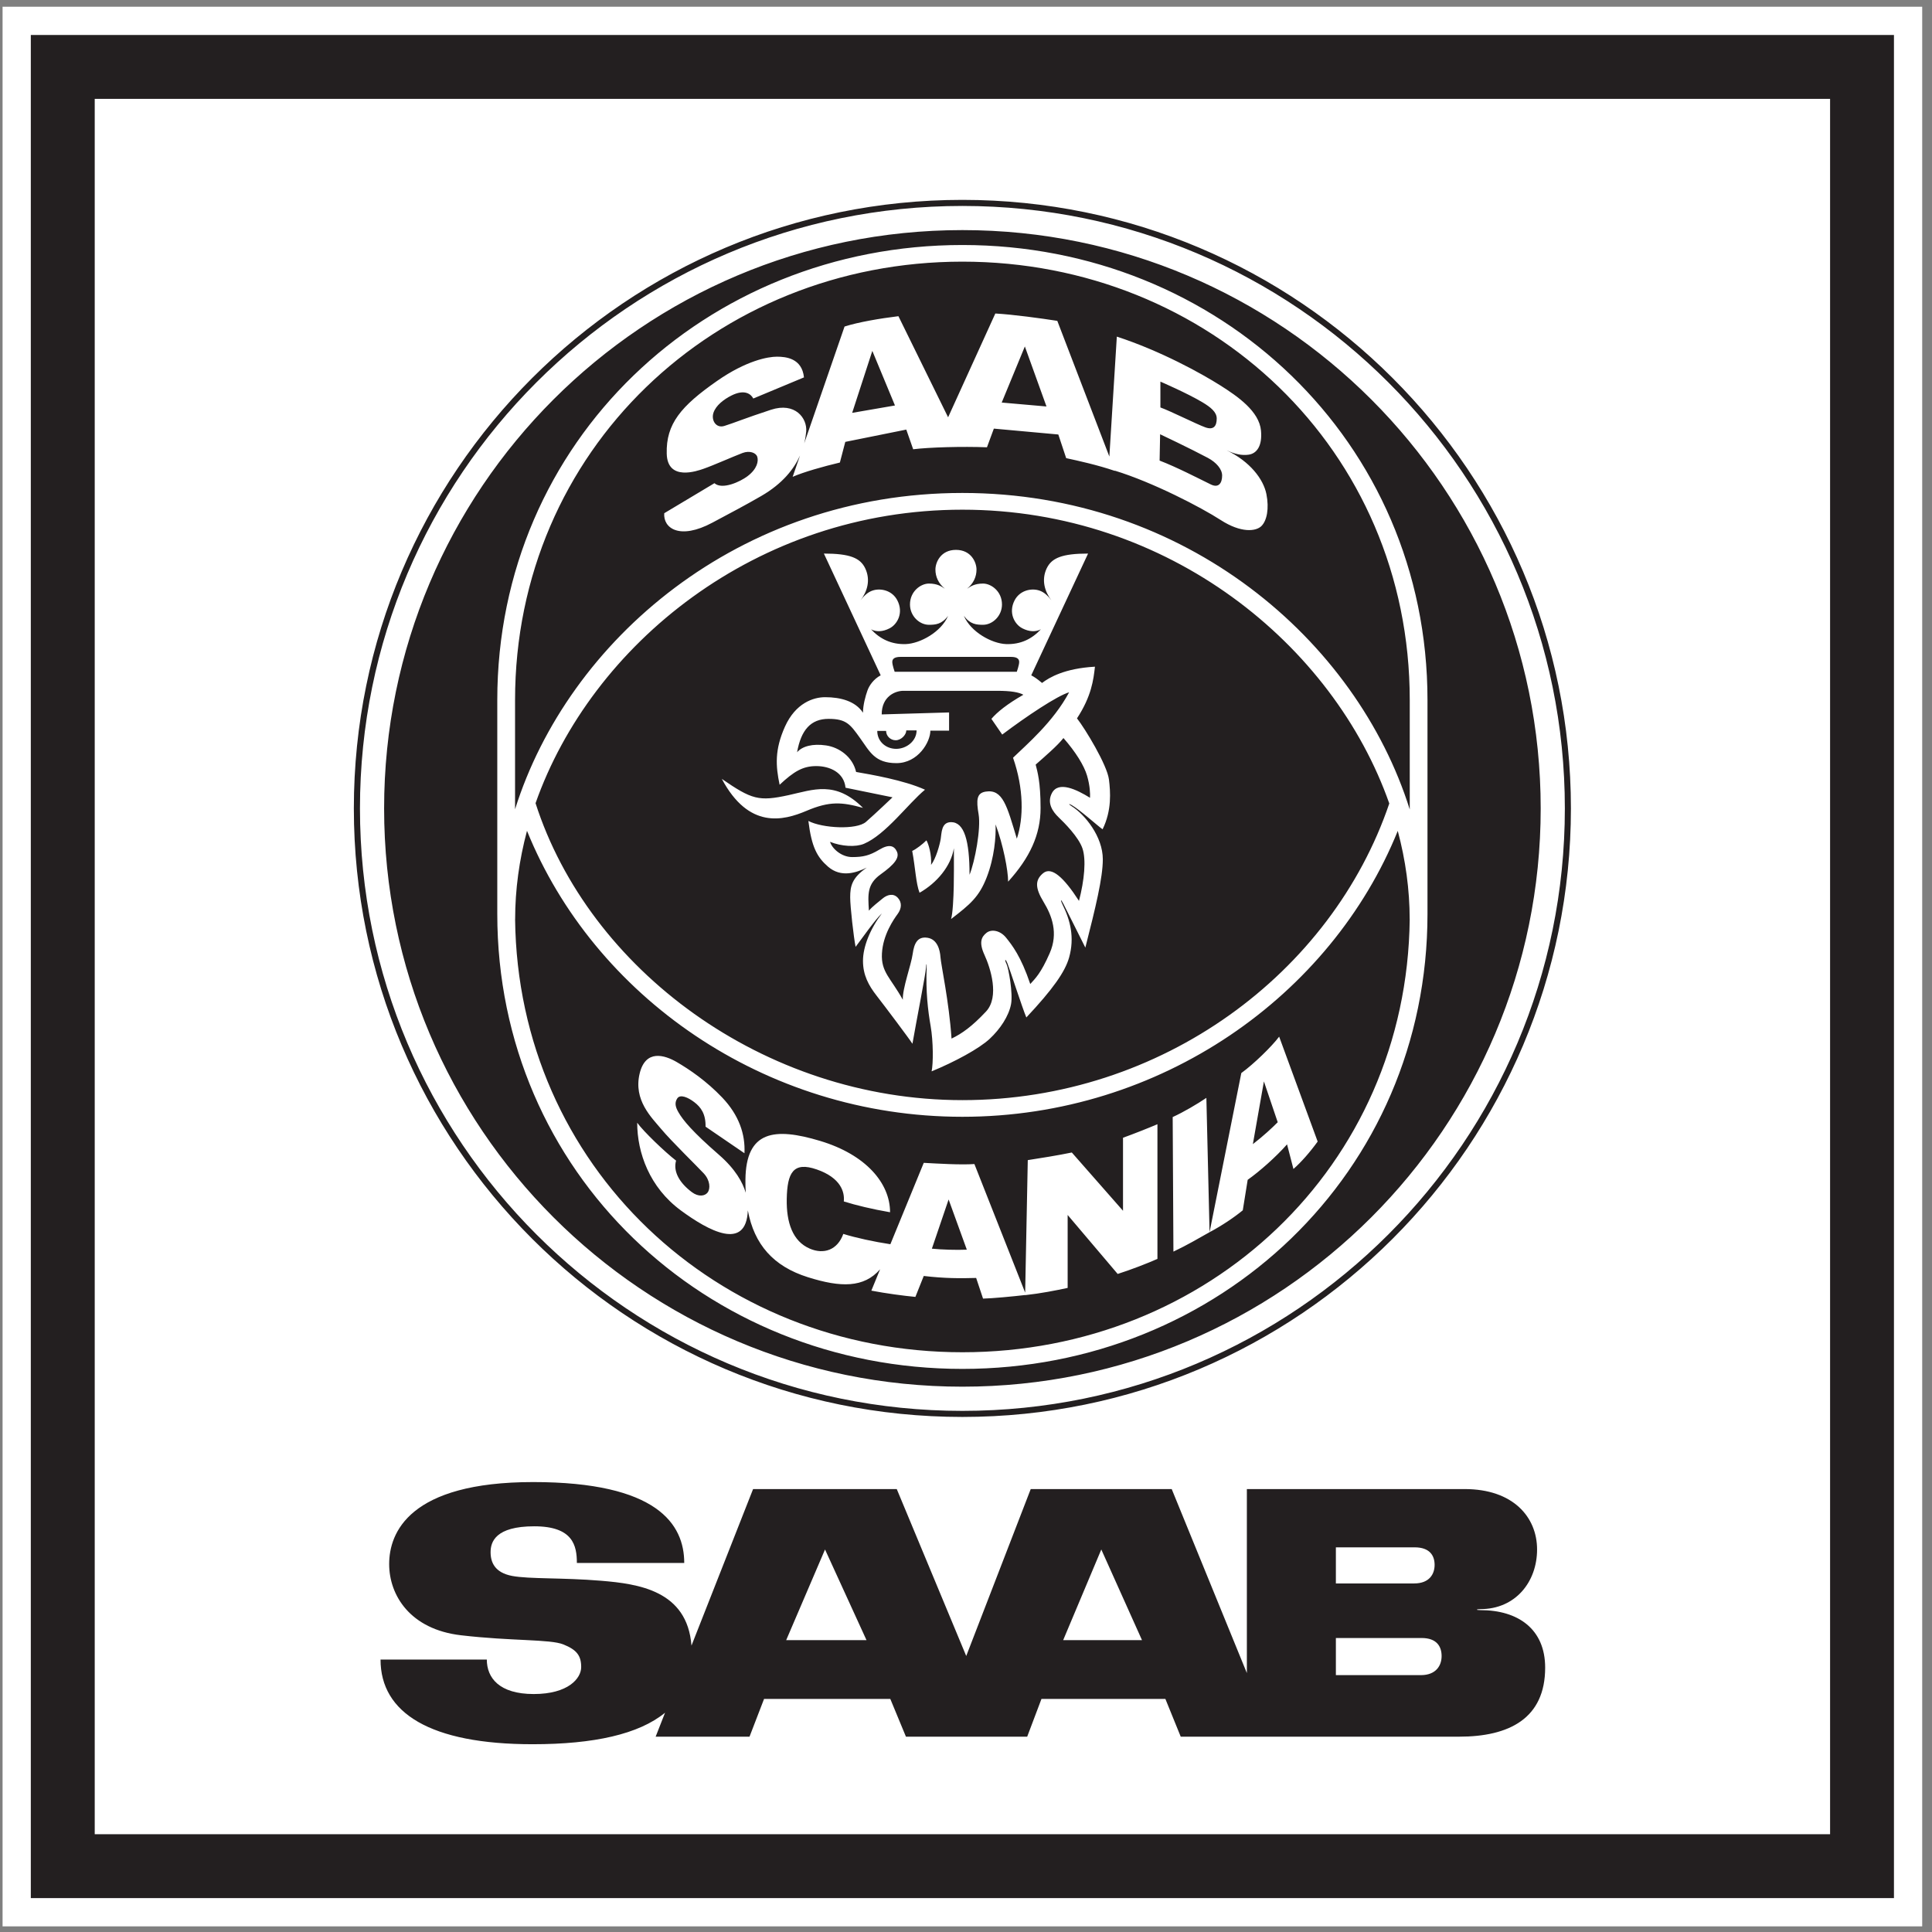
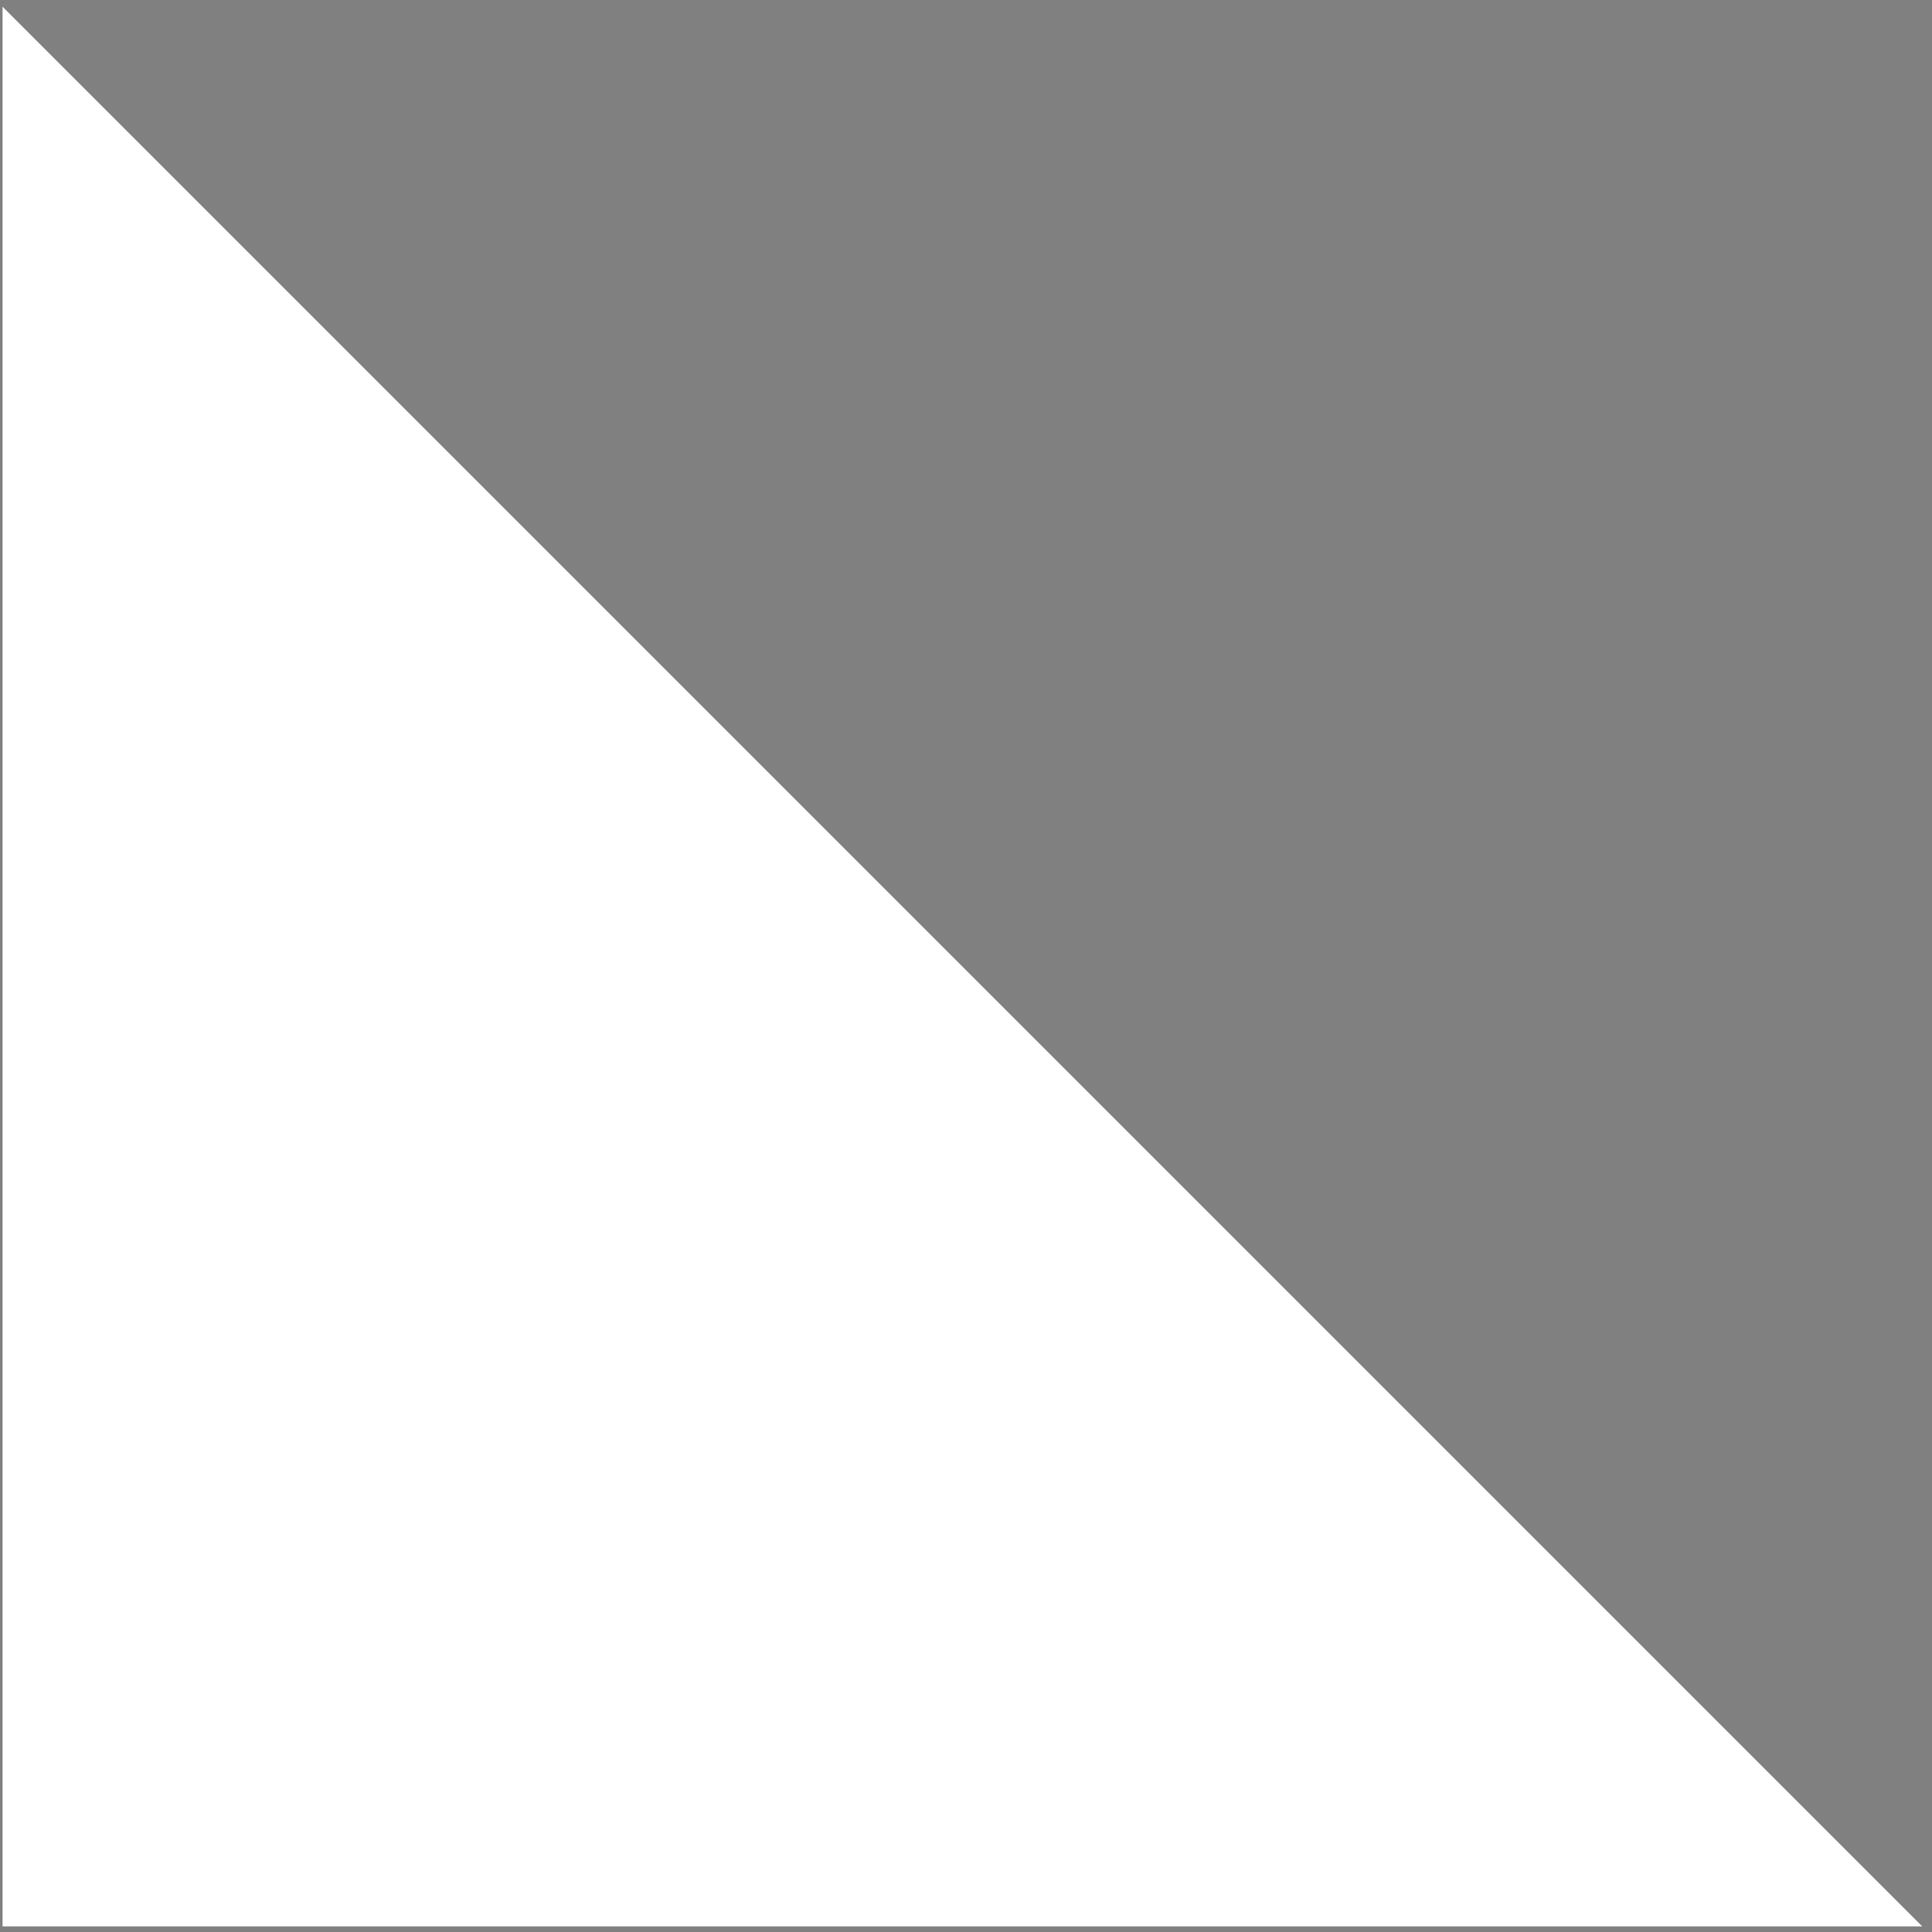
<svg xmlns="http://www.w3.org/2000/svg" width="194pt" height="194pt" viewBox="0 0 194 194" version="1.1">
  <rect x="0" y="0" width="194" height="194" fill="#808080" stroke="none" />
  <g id="surface1">
-     <path style=" stroke:none;fill-rule:evenodd;fill:rgb(100%,100%,100%);fill-opacity:1;" d="M 0.258 0.676 L 193.016 0.676 L 193.016 193.434 L 0.258 193.434 L 0.258 0.676 " />
-     <path style=" stroke:none;fill-rule:evenodd;fill:rgb(13.699%,12.199%,12.5%);fill-opacity:1;" d="M 190.18 190.598 L 3.094 190.598 L 3.094 3.512 L 190.18 3.512 Z M 183.766 184.18 L 183.766 9.93 L 9.512 9.93 L 9.512 184.18 Z M 96.637 20.07 C 130.383 20.07 157.742 47.43 157.742 81.176 C 157.742 114.922 130.383 142.281 96.637 142.281 C 62.891 142.281 35.531 114.922 35.531 81.176 C 35.531 47.43 62.891 20.07 96.637 20.07 Z M 96.637 20.68 C 63.227 20.68 36.145 47.766 36.145 81.176 C 36.145 114.586 63.227 141.672 96.637 141.672 C 130.047 141.672 157.133 114.586 157.133 81.176 C 157.133 47.766 130.047 20.68 96.637 20.68 Z M 96.637 23.105 C 128.707 23.105 154.707 49.105 154.707 81.176 C 154.707 113.246 128.707 139.242 96.637 139.242 C 64.566 139.242 38.57 113.246 38.57 81.176 C 38.57 49.105 64.566 23.105 96.637 23.105 Z M 49.934 70.297 L 49.934 91.766 C 49.934 117.746 70.844 137.457 96.637 137.457 C 122.43 137.457 143.34 117.746 143.34 91.766 L 143.34 70.297 C 143.34 44.312 122.43 24.602 96.637 24.602 C 70.844 24.602 49.934 44.312 49.934 70.297 Z M 141.559 81.281 C 136.23 64.301 119.078 49.5 96.637 49.5 C 74.203 49.5 57.055 64.285 51.719 81.262 L 51.719 70.297 C 51.719 45.223 71.828 26.273 96.637 26.273 C 121.445 26.273 141.559 45.156 141.559 70.297 Z M 80.754 44.52 C 80.863 44.086 80.918 43.688 80.953 43.348 C 81.078 41.984 79.828 40.355 77.418 41.145 C 74.852 41.984 73.645 42.492 72.727 42.773 C 71.891 43.027 71.395 42.191 71.641 41.449 C 71.887 40.707 72.676 40.105 73.434 39.723 C 74.789 39.039 75.418 39.586 75.641 40.016 L 80.73 37.895 C 80.531 35.965 78.902 35.816 78.012 35.816 C 77.121 35.816 74.938 36.203 72 38.254 C 68.383 40.777 66.871 42.559 66.949 45.551 C 67.016 48.363 70.027 47.289 70.652 47.07 C 71.641 46.727 73.516 45.887 74.555 45.488 C 75.277 45.215 75.906 45.469 76.035 45.855 C 76.184 46.297 76.035 47.09 75.047 47.828 C 74.336 48.363 72.531 49.211 71.738 48.52 L 66.699 51.535 C 66.582 53.023 68.219 54.258 71.551 52.473 C 73.441 51.461 74.809 50.75 76.441 49.805 C 78.605 48.551 79.738 47.07 80.332 45.742 L 79.594 47.879 C 80.73 47.387 82.656 46.844 84.336 46.445 L 84.879 44.371 L 91.004 43.137 L 91.695 45.113 C 93.277 44.914 96.637 44.816 99.105 44.914 L 99.797 43.039 L 106.27 43.629 L 107.059 46.004 C 108.195 46.25 110.219 46.691 111.949 47.285 L 111.938 47.258 C 115.77 48.43 120.613 50.949 122.57 52.215 C 124.633 53.547 126.125 53.363 126.668 52.82 C 127.215 52.273 127.453 51.066 127.164 49.609 C 126.867 48.125 125.531 46.348 123.16 45.211 C 124.004 45.605 124.691 45.754 125.387 45.656 C 126.168 45.543 126.77 44.816 126.621 43.234 C 126.438 41.301 124.297 39.812 122.52 38.691 C 120.641 37.504 116.543 35.234 112.145 33.801 L 111.395 45.844 L 106.168 32.219 C 104.59 31.973 101.723 31.578 99.945 31.48 L 95.203 41.902 L 90.215 31.75 C 88.387 31.973 86.188 32.344 84.805 32.789 Z M 85.57 41.457 L 87.594 35.234 L 89.867 40.715 Z M 100.586 40.422 L 102.91 34.789 L 105.082 40.816 Z M 116.52 38.32 C 116.52 38.32 119.211 39.48 120.742 40.395 C 121.578 40.895 122.176 41.383 122.176 42.023 C 122.176 42.766 121.879 43.211 121.039 42.914 C 120.199 42.617 117.504 41.262 116.52 40.914 Z M 116.492 43.605 C 116.492 43.605 119.48 45.016 121.285 45.977 C 122.145 46.438 122.719 47.113 122.719 47.754 C 122.719 48.496 122.379 49.035 121.582 48.645 C 120.273 48.004 118.172 46.914 116.441 46.25 Z M 51.723 92.301 L 51.727 92.301 C 51.727 89.328 52.137 86.352 52.918 83.426 C 59.602 99.941 76.672 112.141 96.637 112.141 C 116.602 112.141 133.676 99.953 140.355 83.434 C 141.137 86.355 141.551 89.332 141.551 92.301 L 141.555 92.301 C 141.27 117.172 121.27 135.785 96.637 135.785 C 72.008 135.785 52.004 117.105 51.723 92.301 Z M 102.938 130.039 L 102.938 130.051 C 104.504 129.879 106.008 129.582 107.207 129.324 L 107.207 122 L 112.23 127.922 C 113.516 127.516 115.234 126.852 116.223 126.41 L 116.223 112.887 C 115.355 113.258 113.801 113.875 112.766 114.246 L 112.766 121.578 L 107.625 115.727 C 106.344 115.996 104.34 116.32 103.203 116.492 L 102.941 129.797 L 97.844 116.887 C 96.438 116.984 94.141 116.84 92.758 116.766 L 89.406 124.938 C 87.793 124.695 85.945 124.297 84.68 123.902 C 84.09 125.531 82.715 125.98 81.32 125.383 C 79.594 124.645 78.957 122.766 79 120.395 C 79.051 117.777 79.637 116.605 82.016 117.43 C 84.434 118.27 84.828 119.703 84.73 120.641 C 85.941 121.023 87.582 121.418 89.375 121.727 C 89.375 118.812 86.953 115.949 82.359 114.566 C 77.766 113.184 74.898 113.527 74.852 118.469 C 74.848 118.914 74.855 119.348 74.883 119.766 C 74.574 118.73 73.855 117.402 72.184 115.949 C 69.516 113.629 68.586 112.484 68.133 111.699 C 67.859 111.23 67.691 110.766 68.008 110.293 C 68.309 109.848 69.098 110.199 69.711 110.668 C 70.387 111.18 70.871 111.863 70.848 113.133 L 74.754 115.801 C 74.852 113.875 74.191 111.969 72.531 110.219 C 70.941 108.547 69.23 107.387 67.934 106.633 C 66.742 105.945 64.824 105.336 64.23 107.797 C 63.59 110.469 65.414 112.195 66.402 113.379 C 67.391 114.566 70.023 117.133 70.664 117.824 C 71.309 118.516 71.352 119.363 71.047 119.754 C 70.777 120.098 70.145 120.215 69.465 119.703 C 68.281 118.812 67.566 117.676 67.887 116.543 C 66.797 115.703 64.625 113.629 63.984 112.738 C 63.984 115.75 65.219 119.234 68.379 121.555 C 71.117 123.566 74.93 125.68 75.094 121.539 C 75.734 124.973 77.664 127.16 81.125 128.25 C 84.441 129.293 86.742 129.324 88.375 127.453 L 87.496 129.598 C 88.965 129.879 90.719 130.113 91.918 130.227 L 92.758 128.125 C 94.832 128.371 96.414 128.371 98.02 128.324 L 98.711 130.398 C 99.699 130.375 101.672 130.184 102.938 130.039 Z M 117.828 125.68 C 119.234 125.016 120.348 124.348 121.457 123.73 L 121.137 110.242 C 120.223 110.859 118.84 111.676 117.754 112.168 Z M 121.457 123.73 C 122.719 123.062 123.953 122.223 124.793 121.531 L 125.285 118.469 C 126.473 117.629 128.102 116.195 129.238 114.91 L 129.879 117.383 C 130.656 116.703 131.535 115.703 132.312 114.629 L 128.445 104.094 C 127.707 105.082 125.879 106.859 124.645 107.75 Z M 125.805 114.887 L 126.914 108.59 L 128.301 112.688 C 127.707 113.281 126.891 114.047 125.805 114.887 Z M 93.574 125.383 L 95.254 120.445 L 97.082 125.484 C 96.09 125.531 94.512 125.484 93.574 125.383 Z M 53.777 80.652 C 59.383 64.738 75.922 51.18 96.637 51.18 C 117.371 51.18 133.906 64.766 139.504 80.68 C 133.73 97.684 116.691 110.469 96.637 110.469 C 76.598 110.469 59.105 97.262 53.777 80.652 Z M 72.48 78.211 C 75.195 83.297 78.652 82.406 80.977 81.422 C 83.297 80.434 84.531 80.531 86.656 81.121 C 83.891 78.355 81.668 79.297 79.199 79.84 C 76.188 80.5 75.492 80.285 72.48 78.211 Z M 103.551 67.812 L 109.258 55.586 C 106.637 55.586 105.602 56.031 105.105 57.066 C 104.547 58.246 104.91 59.414 105.574 60.277 C 105.07 59.621 104.656 59.371 104.238 59.262 C 103.477 59.062 102.391 59.309 101.883 60.277 C 101.23 61.527 101.871 62.691 102.66 63.094 C 103.367 63.453 104.008 63.465 104.52 63.191 C 103.605 64.18 102.465 64.723 101.031 64.676 C 99.598 64.625 97.477 63.465 96.785 61.836 C 97.414 62.688 98.043 62.738 98.711 62.738 C 99.656 62.738 100.613 61.859 100.613 60.699 C 100.613 59.371 99.523 58.598 98.711 58.598 C 97.844 58.598 97.449 58.895 97.105 59.117 C 97.758 58.586 98.055 57.906 98.055 57.191 C 98.055 56.473 97.523 55.215 95.992 55.215 C 94.461 55.215 93.93 56.473 93.93 57.191 C 93.93 57.906 94.227 58.586 94.883 59.117 C 94.535 58.895 94.141 58.598 93.277 58.598 C 92.461 58.598 91.375 59.371 91.375 60.699 C 91.375 61.859 92.328 62.738 93.277 62.738 C 93.941 62.738 94.574 62.688 95.203 61.836 C 94.512 63.465 92.387 64.625 90.953 64.676 C 89.523 64.723 88.379 64.18 87.465 63.191 C 87.977 63.465 88.621 63.453 89.324 63.094 C 90.113 62.691 90.754 61.527 90.102 60.277 C 89.598 59.309 88.512 59.062 87.746 59.262 C 87.328 59.371 86.914 59.621 86.41 60.277 C 87.078 59.414 87.441 58.246 86.879 57.066 C 86.387 56.031 85.348 55.586 82.73 55.586 L 88.434 67.812 C 87.73 68.18 87.273 68.848 87.102 69.344 C 86.906 69.895 86.656 70.801 86.656 71.566 C 85.891 70.402 84.41 70.008 82.852 70.008 C 81.668 70.008 79.891 70.602 78.828 72.949 C 77.77 75.297 77.891 76.926 78.285 78.801 C 79.715 77.469 80.605 76.926 81.965 76.926 C 83.324 76.926 84.754 77.566 84.902 79.098 L 89.621 80.062 C 89.621 80.062 87.891 81.715 86.953 82.531 C 86.016 83.348 82.582 83.172 81.172 82.434 C 81.496 85.051 82.039 86.062 83.148 87.027 C 84.461 88.164 86.008 87.625 87.035 87.121 C 85.539 88.152 85.371 88.984 85.371 90.113 C 85.371 91.027 85.719 94.113 85.914 95.078 C 86.41 94.438 87.922 92.266 88.555 91.719 C 87.379 93.273 86.656 95.055 86.656 96.484 C 86.656 97.918 87.227 98.957 88.016 99.969 C 88.805 100.98 91.348 104.363 91.621 104.809 C 92.016 102.535 92.953 97.793 92.988 97.152 C 93.012 96.695 93.066 96.707 93.051 97.152 C 92.949 99.523 93.176 101.477 93.449 103.031 C 93.719 104.586 93.719 106.785 93.547 107.578 C 95.844 106.637 98.316 105.305 99.375 104.316 C 100.438 103.328 101.297 102.027 101.523 100.832 C 101.73 99.766 101.273 97.211 101.066 96.789 C 100.84 96.332 100.945 96.195 101.164 96.742 C 101.379 97.262 102.66 101.227 103.059 102.168 C 105.723 99.328 106.949 97.586 107.355 96.141 C 107.914 94.145 107.484 92.414 106.684 90.812 C 106.477 90.395 106.488 90.195 106.758 90.715 C 107.031 91.23 108.516 94.238 108.984 95.152 C 110.023 91.078 110.738 88.137 110.738 86.285 C 110.738 84.004 108.941 81.789 107.605 80.953 C 107.246 80.727 107.312 80.672 107.633 80.855 C 108.43 81.312 110.219 82.926 110.715 83.273 C 111.652 81.371 111.504 79.492 111.355 78.281 C 111.176 76.812 108.961 73.172 108.145 72.133 C 109.602 69.91 109.801 68.254 109.949 66.945 C 106.887 67.117 105.355 68.031 104.637 68.578 C 104.07 68.105 103.848 67.973 103.551 67.812 Z M 88.535 71.738 C 88.535 69.91 89.918 69.367 90.707 69.367 L 100.145 69.367 C 101.523 69.367 102.316 69.516 102.762 69.762 C 101.129 70.699 100.145 71.492 99.551 72.184 L 100.637 73.762 C 103.059 71.934 106.168 69.859 107.355 69.516 C 105.773 72.48 103.105 74.75 101.723 76.086 C 102.809 79.195 102.797 82.141 102.105 84.215 C 101.117 80.957 100.711 79.199 98.957 79.492 C 98.066 79.641 98.02 80.332 98.266 81.766 C 98.512 83.199 97.898 86.504 97.355 87.84 C 97.355 84.43 96.832 82.555 95.5 82.555 C 94.512 82.555 94.559 83.645 94.461 84.234 C 94.363 84.828 93.988 86.203 93.492 86.848 C 93.566 85.836 93.238 84.734 93.027 84.383 C 92.66 84.754 91.992 85.273 91.598 85.445 C 91.918 87.148 91.969 88.707 92.336 89.645 C 94.078 88.656 95.488 86.977 95.785 85.172 C 95.785 86.926 95.797 87.891 95.77 89.004 C 95.746 90.113 95.672 91.742 95.5 92.285 C 97.426 90.805 98.316 90.062 99.082 88.09 C 99.848 86.113 100.02 84.016 99.969 82.781 C 100.734 84.832 101.23 87.398 101.23 88.531 C 103.402 86.137 104.488 83.816 104.488 81.148 C 104.488 78.48 104.168 77.469 103.996 76.777 C 104.836 76.035 106.219 74.852 106.785 74.109 C 108.02 75.516 108.859 76.875 109.156 77.887 C 109.453 78.902 109.477 79.715 109.453 80.109 C 108.094 79.27 106.277 78.395 105.625 79.641 C 105.105 80.629 105.699 81.492 106.293 82.062 C 106.887 82.629 108.293 84.039 108.688 85.176 C 109.082 86.309 108.887 88.387 108.344 90.461 C 106.812 88.09 105.59 86.988 104.746 87.68 C 103.91 88.371 103.945 89.176 104.785 90.559 C 105.625 91.941 106.293 93.695 105.402 95.719 C 104.516 97.746 103.945 98.266 103.453 98.809 C 102.512 96.016 101.625 94.906 101.031 94.164 C 100.438 93.422 99.551 93.273 99.055 93.672 C 98.562 94.066 98.266 94.609 98.859 95.895 C 99.449 97.176 100.391 100.094 99.008 101.574 C 97.621 103.055 96.586 103.797 95.547 104.289 C 95.301 100.586 94.484 96.855 94.438 96.117 C 94.387 95.375 94.117 94.312 93.129 94.164 C 92.141 94.016 91.793 94.707 91.645 95.793 C 91.496 96.883 90.609 99.254 90.656 100.391 C 89.422 98.164 88.461 97.621 88.559 95.746 C 88.656 93.867 89.742 92.312 90.141 91.77 C 90.535 91.227 90.586 90.633 90.164 90.164 C 89.707 89.652 89.074 89.844 88.621 90.227 C 88.238 90.547 87.582 91.039 87.25 91.445 C 87.152 89.816 87.051 88.781 88.434 87.793 C 89.816 86.805 90.336 86.137 90.066 85.52 C 89.793 84.906 89.273 84.73 88.285 85.324 C 87.301 85.914 86.656 86.062 85.57 86.062 C 84.484 86.062 83.543 85.199 83.348 84.531 C 84.508 85 85.941 85.074 86.754 84.73 C 88.953 83.797 91.203 80.68 92.883 79.297 C 90.758 78.332 87.398 77.766 85.965 77.516 C 85.621 76.012 84.285 75.047 82.953 74.852 C 81.617 74.652 80.555 74.926 80.039 75.539 C 80.434 73.293 81.422 72.184 83.199 72.184 C 84.977 72.184 85.371 72.727 86.359 74.109 C 87.348 75.492 87.844 76.629 90.016 76.629 C 92.191 76.629 93.422 74.504 93.422 73.367 L 95.301 73.367 L 95.301 71.539 Z M 88.09 73.395 L 88.977 73.395 C 88.977 73.887 89.398 74.332 89.941 74.332 C 90.484 74.332 91.004 73.789 91.004 73.344 L 92.039 73.344 C 92.039 74.406 91.027 75.195 89.992 75.195 C 88.953 75.195 88.09 74.453 88.09 73.395 Z M 102.102 67.453 L 89.836 67.453 C 89.836 67.453 89.598 66.781 89.598 66.473 C 89.598 66.16 89.816 65.961 90.426 65.961 L 101.512 65.961 C 102.121 65.961 102.34 66.16 102.34 66.473 C 102.34 66.781 102.102 67.453 102.102 67.453 Z M 117.02 170.594 L 104.578 170.594 L 103.145 174.387 L 90.969 174.387 L 89.398 170.594 L 76.723 170.594 L 75.262 174.387 L 65.836 174.387 L 66.781 171.98 C 64.152 174.137 59.645 175.145 53.484 175.145 C 43.195 175.145 38.211 172.004 38.211 166.641 L 48.883 166.641 C 48.883 168.48 50.129 170.105 53.594 170.105 C 57.059 170.105 58.359 168.535 58.359 167.398 C 58.359 166.262 57.926 165.668 56.574 165.125 C 55.219 164.582 51.371 164.801 46.281 164.203 C 41.191 163.609 39.078 160.195 39.078 157.055 C 39.078 153.91 41.082 148.82 53.539 148.82 C 65.996 148.82 68.707 153.043 68.707 156.945 L 57.926 156.945 C 57.926 155.211 57.547 153.262 53.648 153.262 C 49.746 153.262 49.262 154.832 49.262 155.863 C 49.262 156.891 49.695 157.918 51.426 158.246 C 53.16 158.57 56.465 158.406 60.363 158.73 C 64.094 159.043 69.008 159.699 69.434 165.242 L 75.621 149.523 L 90.047 149.523 L 97.023 166.285 L 103.5 149.523 L 117.656 149.523 L 125.203 168 L 125.203 149.523 L 147.07 149.523 C 151.945 149.523 154.344 152.34 154.344 155.59 C 154.344 158.84 152.18 161.578 148.656 161.578 C 148.223 161.578 148.145 161.68 148.656 161.68 C 152.453 161.68 155.156 163.59 155.156 167.453 C 155.156 172.547 151.562 174.387 146.508 174.387 L 118.562 174.387 Z M 134.141 159 L 142 159 C 143.516 159 144.055 158.074 144.055 157.137 C 144.055 156.203 143.566 155.375 142.051 155.375 L 134.141 155.375 Z M 134.141 168.207 L 142.672 168.207 C 144.188 168.207 144.758 167.258 144.758 166.293 C 144.758 165.332 144.27 164.48 142.754 164.48 L 134.141 164.48 Z M 82.734 164.691 L 87.008 164.691 L 82.844 155.59 L 78.945 164.691 L 114.672 164.691 L 110.586 155.59 L 106.758 164.691 L 109.191 164.691 L 82.734 164.691 " />
+     <path style=" stroke:none;fill-rule:evenodd;fill:rgb(100%,100%,100%);fill-opacity:1;" d="M 0.258 0.676 L 193.016 193.434 L 0.258 193.434 L 0.258 0.676 " />
  </g>
</svg>